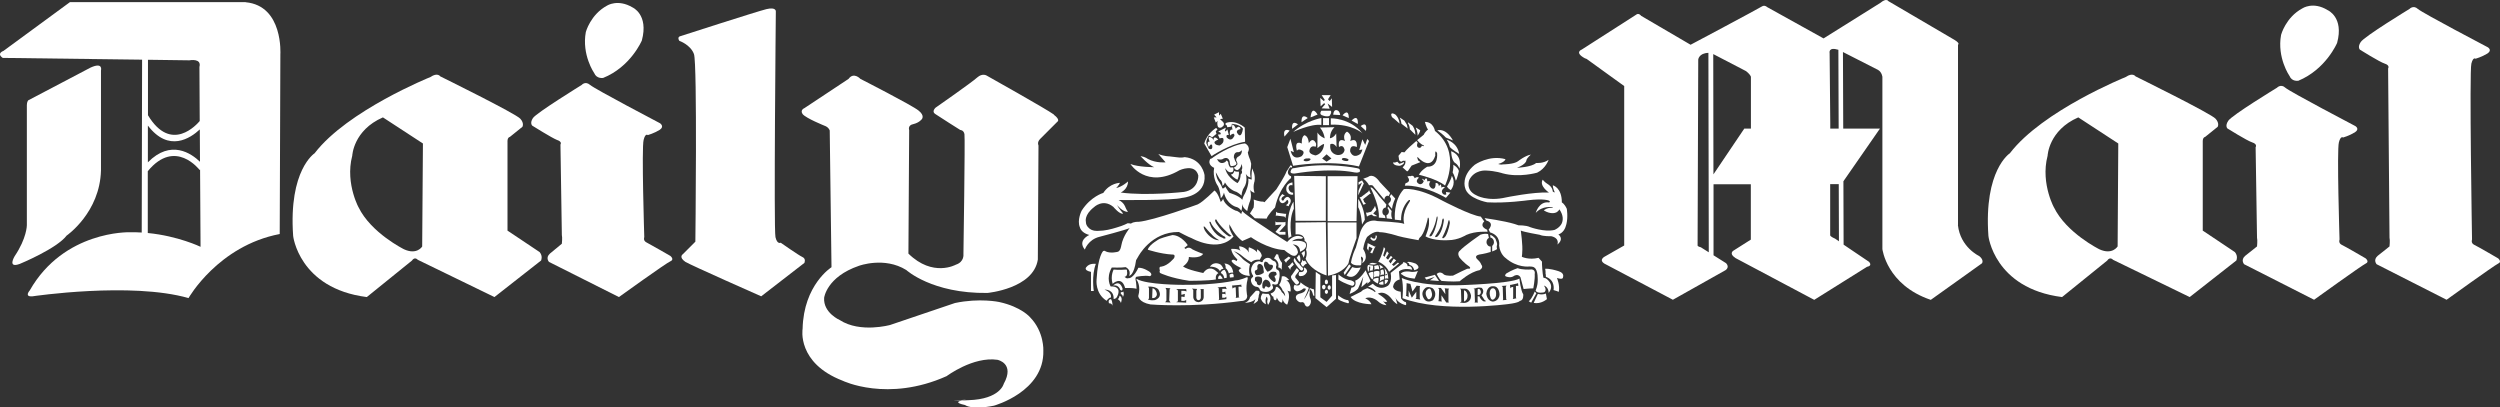
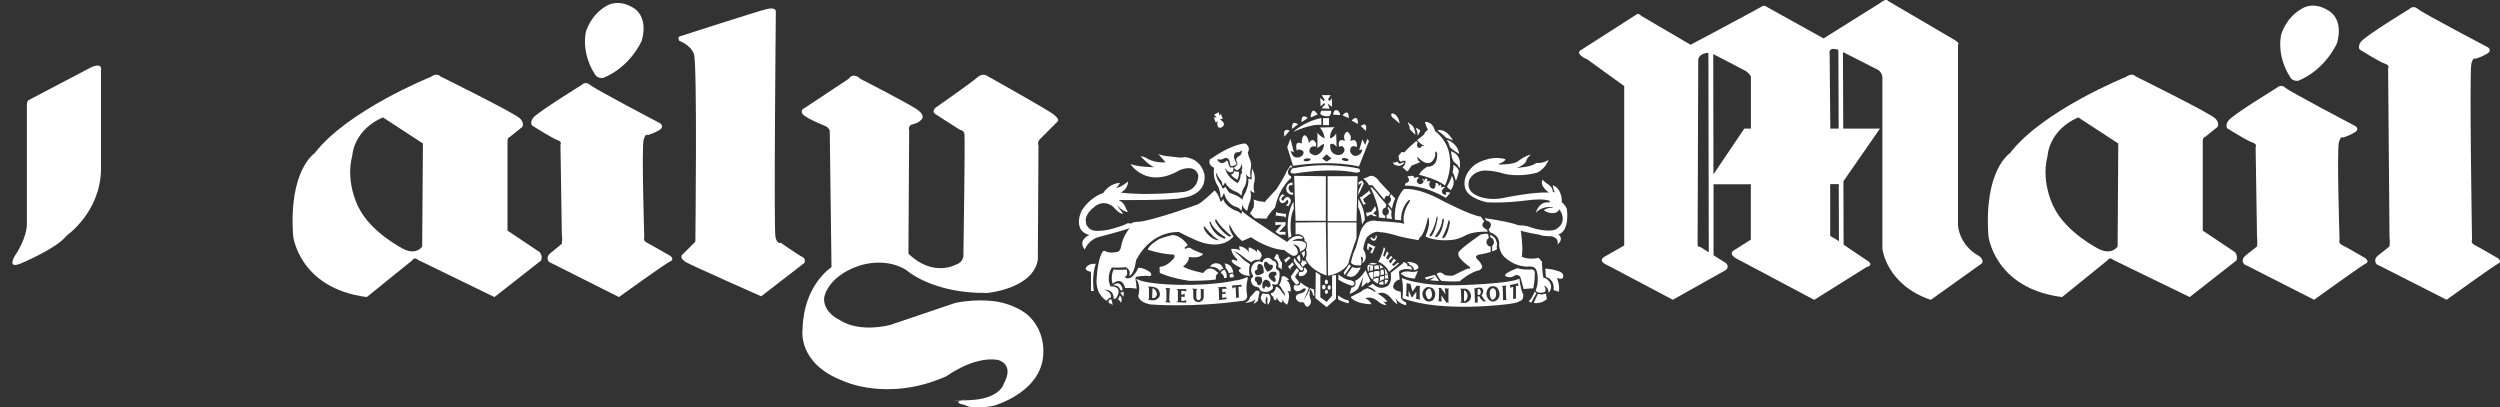
<svg xmlns="http://www.w3.org/2000/svg" viewBox="0 0 268.13 43.7" data-name="Layer 2" id="Layer_2">
  <rect x="0" y="0" width="268.13" height="43.7" fill="#333333" stroke="none" />
  <defs>
    <style>
      .cls-1 {
        fill: #fff;
      }
    </style>
  </defs>
  <g data-name="Layer 1" id="Layer_1-2">
    <g>
      <path d="M45.28,26.44s-.56.93-1.94.3c0,0-3.55-1.75-4.89-4.52.22.41-1.49-2.43-.67-5.52,0,0,.11-2.73,3.29-4.11l4.29,2.8-.08,11.05ZM54.43,24.72v-9.52s-.04-.45.26-.52l1.34-1.08s.22-.37-.22-.86c-.41-.52-8.59-4.55-8.59-4.55,0,0-.3-.45-1.05.07,0,0-8.92,3.59-12.43,8.18,0,0-2.8,1.79-2.3,8.85-.02-.08.58,5.64,7.9,6.57l4.85-3.92s.26-.45.63-.07l8.21,3.99,5-3.92s.22-.45-.15-.9l-3.47-2.32Z" class="cls-1" />
      <path d="M86.05,27.56c-.41-.19-2.32-1.53-2.32-1.53,0,0-.37.22-.56-.6-.19-.82.04-24.19.04-24.19,0,0,.07-.52-1.01-.26-1.05.26-9.26,2.91-9.26,2.91,0,0-.34.08-.08.49,0,0,1.2.41,1.57,1.42.37,1.01.15,20.12.15,20.12l-1.34,1.34s-.49.3.26.82c.6.37,8.14,3.7,8.14,3.7l4.63-3.58s.22-.45-.22-.64" class="cls-1" />
      <path d="M103.21,42.94c.21-.04.42-.07.42-.07,0,0-2.64.16-.42.07" class="cls-1" />
      <path d="M71.9,27.45s-2.2-1.27-2.58-1.46c-.37-.19-.22-.56-.22-.56,0,0-.3-9.59-.07-10.42.19-.78.45-.52.45-.52,0,0,.67-.19,1.27-.56.56-.37.04-.71.04-.71,0,0-6.98-3.66-7.5-4.11-.52-.45-.9,0-.9,0,0,0-4.85,2.99-5.23,3.55-.37.56-.07.82-.07.82,0,0,2.09,1.31,2.65,1.53.6.19.37.49.37.49l.15,9.71c.07.26,0,.93,0,.93,0,0-.82.67-1.27,1.05-.52.45-.11.9-.11.9l7.5,3.77s5.08-3.66,5.53-3.84c.45-.19,0-.56,0-.56" class="cls-1" />
-       <path d="M15.85,24.99v-6.63c2.94-3.58,5.55-.14,5.56-.13l.05-.04.05,8.28s-2.39-1.16-5.66-1.48M15.87,13.48c2.23,2.91,4.56,1.34,5.56.4l.02,3.47c-.92-.89-3.13-2.44-5.59.06v-3.93ZM15.88,6.41l4.43.06s1.34-.26,1.08.71l.03,5.8c-.26.31-3.05,3.53-5.55-.62v-5.95ZM26.36.23H7.5L.37,5.46s-.78.26-.08.75l14.95.19-.04,18.54c-.43-.03-.88-.04-1.33-.03,0,0-7.02-.19-10.68,6.24,0,0-.64.71.3.63,0,0,10.57-1.57,16.73.19,0,0,3.17-5.6,9.78-6.87l.07-19.26s.34-5.23-3.73-5.6" class="cls-1" />
      <path d="M113.04,12.29c-.75-.56-7.21-4.18-7.21-4.18,0,0-.45-.3-1.01.19-.56.52-4.48,3.25-4.48,3.25,0,0-.45.41-.04.67.37.26,2.69,1.72,2.69,1.72,0,0,.37,0,.45.45.08.41-.11,12.88-.11,12.88,0,0,.11.82-.82,1.12,0,0-2.46,1.38-5.08-1.19l.08-13.25s-.19-.52.45-.64c.63-.15.9-.52.9-.52,0,0,.37-.37-.34-.93-.67-.56-6.24-3.4-6.24-3.4,0,0-.71-.78-1.27,0l-4.74,3.14s-.49.19-.19.63c.34.45,2.39,1.27,2.39,1.27,0,0,.37.11.52.49l.19,14.67s-2.99,1.87-3.1,6.61c0,0-.64,3.66,4.29,5.56,0,0,4.82,2.35,11.16-.49,0,0,2.84-2.13,5.45-1.75,0,0,1.9.37.67,2.58,0,0-.37,1.64-3.77,1.75-.27.01-.49.02-.69.03-.41.08-.82.25.31.49,0,0,.67.56,3.1.07,0,0,5.41-1.49,5.3-5.9,0,0,.11-2.01-1.42-3.58,0,0-.93-1.12-3.32-1.64,0,0-2.09-.45-4.74.11,0,0-4.22,1.42-6.94,2.35,0,0-3.21.9-5.41-.52,0,0-1.79-.78-1.68-2.39,0,0,.26-2.24,3.73-3.43,0,0,2.73-1.01,5.08.45,0,0,2.76,2.54,8.7,2.46,0,0,4.93-.45,5.41-3.58l.07-12.24s-.19-.34.19-.71c.37-.37,1.83-1.83,1.83-1.83,0,0,.37-.19-.37-.75" class="cls-1" />
      <path d="M64.66,8.37c2.99-1.19,4.18-4.03,4.18-4.03.75-2.8-1.01-3.55-1.01-3.55-1.57-.93-2.72-.19-2.72-.19-1.79.97-2.28,2.84-2.28,2.84-.45,2.46.9,4.4.9,4.4.26.63.93.52.93.52" class="cls-1" />
      <path d="M7.17,25.25s3.55-2.46,3.66-6.98V7.55s.26-.93-1.12-.3l-6.68,3.51s-.15.15-.15.52v12.88s0,1.38-1.31,3.32c0,0-.82,1.34.56.82,0,0,3.99-1.64,5.04-3.06" class="cls-1" />
      <path d="M253.72,27.71s-2.17-1.27-2.58-1.46c-.37-.19-.22-.56-.22-.56,0,0-.3-9.6-.07-10.42.19-.75.45-.52.45-.52,0,0,.67-.19,1.27-.56.56-.37.04-.67.04-.67,0,0-6.98-3.66-7.5-4.11-.48-.45-.9,0-.9,0,0,0-4.85,2.95-5.23,3.55-.37.56-.08.82-.08.82,0,0,2.09,1.31,2.65,1.49.6.19.37.52.37.52l.15,9.71c.07.26,0,.93,0,.93,0,0-.82.64-1.27,1.01-.52.45-.11.9-.11.9l7.5,3.81s5.08-3.66,5.53-3.88c.45-.19,0-.56,0-.56" class="cls-1" />
      <path d="M267.93,27.71s-2.17-1.27-2.58-1.46c-.37-.19-.22-.56-.22-.56,0,0-.3-18.05-.07-18.87.19-.75.45-.52.45-.52,0,0,.67-.19,1.27-.56.56-.37.04-.67.04-.67,0,0-6.98-3.66-7.5-4.11-.48-.45-.9,0-.9,0,0,0-4.85,2.95-5.23,3.55-.37.56-.08.82-.08.82,0,0,2.09,1.31,2.65,1.49.6.19.37.52.37.52l.15,18.16c.07.26,0,.93,0,.93,0,0-.82.64-1.27,1.01-.52.45-.11.9-.11.9l7.5,3.81s5.08-3.66,5.53-3.88c.45-.19,0-.56,0-.56" class="cls-1" />
      <path d="M196.78,25.58s-.45-.19-.49-.34v-5.49h.92l.02,6.13-.45-.31ZM197.17,5.34l.03,8.45h-.9v-.6l-.07-7.5s-.17-.69.94-.35M187.79,13.79h-.71l-3.31,4.91-.02-12.9,3.52,1.83s.41.3.52.6v5.56ZM182.41,26.52s-.34-.08-.34-.19l.07-19.94s.06-.69,1.09-.72l.04,21.39-.87-.55ZM210,24.13V4.79s.26-.11-.34-.49L202.53.12s-.19-.37-.86.19l-6.09,3.81-6.05-3.36s-.26-.26-.56-.07c-.48.3-7.65,4.11-7.65,4.11l-5.3-3.1s-.26-.37-.56-.11l-5.82,3.73s-.82.3.34.93l.19.07,4.03,2.91v17.1l-2.09,1.19s-.67.34-.04.75l7.35,3.88,5.64-3.17s.49-.3.07-.75l-1.35-.85v-7.62s4,0,4,0v5.94l-1.83,1.16s-.6.3.19.82l8.44,4.48,5.67-3.55s.6-.07.22-.52l-2.74-1.85-.02-6.8,3.92-5.65h-3.94l-.03-8.21,3.67,1.87s.45.15.56.78v18.48s.45,3.85,5.19,5.45l5.49-3.92s.26-.34-.3-.78c0,0-2.02-.93-2.28-3.32" class="cls-1" />
      <path d="M227.11,26.44s-.56.93-1.94.3c0,0-3.55-1.75-4.89-4.52.22.41-1.49-2.43-.67-5.52,0,0,.11-2.73,3.29-4.11l4.29,2.8-.07,11.05ZM236.25,24.72v-9.52s-.04-.45.26-.52l1.34-1.08s.22-.37-.22-.86c-.41-.52-8.59-4.55-8.59-4.55,0,0-.3-.45-1.05.07,0,0-8.92,3.59-12.43,8.18,0,0-2.8,1.79-2.3,8.85-.02-.08.58,5.64,7.9,6.57l4.85-3.92s.26-.45.63-.07l8.21,3.99,5-3.92s.22-.45-.15-.9l-3.47-2.32Z" class="cls-1" />
      <path d="M246.48,8.67c2.99-1.23,4.18-4.07,4.18-4.07.75-2.76-1.01-3.51-1.01-3.51-1.57-.97-2.72-.19-2.72-.19-1.79.97-2.28,2.84-2.28,2.84-.45,2.46.9,4.4.9,4.4.26.64.93.52.93.52" class="cls-1" />
      <path d="M130.4,13.15l.19-.19s-.19.93.41.71l.19-.15s.26-.26-.15-.56l-.19-.19.3-.04-.22-.52-.19.19v-.37l-.52.26.26.3h-.3l.22.56Z" class="cls-1" />
-       <path d="M133.54,15.17l-.04-1.49s-.97-.9-2.05-.48v.19l.11.04.07.22.45-.07.04-.3s.86.04,1.19.52c0,0-.07.57-.26.69-.09.06-.2.02-.34-.2,0,0-.26-.33.34-.45,0,0-.08-.52-.52-.04,0,0-.04-.3-.34-.45,0,0-.11.19,0,.56,0,0-.41-.15-.26.64,0,0,.04-.11.34-.22,0,0,.26.11.04.37,0,0-.08.18-.24.24-.12.05-.29.03-.5-.2,0,0-.15-.34.22-.26l-.15-.6-.19.22-.08-.07.11-.34-.82.41.26.15v.15l-.3.04.19.41s.48-.22.41.19c0,0,.07.3-.41.56,0,0-.56,0-.56-.37,0,0,.11-.15.41-.26,0,0-.49-.56-.52.08,0,0-.04-.34-.49-.37,0,0-.07.3.11.49,0,0-.45-.04-.11.6,0,0,.19-.41.34-.23,0,0,.19.64-.34.41l-.26-.56c-.05-.3.1-.58.26-.86l.37.19.45-.37-.08-.26.19-.22-.15-.15s-1.01.6-1.27,1.68l.78,1.34s1.98-1.31,3.58-1.53" class="cls-1" />
      <path d="M116.52,28.64s-.37.34.49.52v2.05h.3s-.26-1.64.22-2.91c0,0-.67-.11-1.01.34" class="cls-1" />
      <path d="M118.94,32.53s.3-.04.37.26c0,0,.04-.41-.15-.71,0,0-.37,0-.22.45" class="cls-1" />
      <path d="M119.88,32.08s.26.15.34.41c0,0,.26-.6-.15-.78,0,0,0,.26-.19.37" class="cls-1" />
      <path d="M120.14,31.07c.26.26.26-.11.26-.11-.34-1.05-1.01-.34-1.01-.34.6-.11.75.45.75.45" class="cls-1" />
      <path d="M120.21,31.33v.22s.19,0,.22.3c0,0,.19-.26.04-.6,0,0-.08.15-.26.07" class="cls-1" />
      <path d="M121.86,29.69s.93-.19,1.46-.07c0,0,.37-.11,0-.45,0,0-.67-.49-1.23-.45,0,0-.52,1.2-1.12,1.12,0,0-.07.11-.37-.15,0,0,.41,0,.26-.67,0,0,.08-.11-.11-.11,0,0-.75.07-1.31,0,0,0-.37.67-.11,1.53,0,0,.97-.93,1.34.45,0,0,.75-.04,1.23.08,0,0-.04-.75-.11-.97,0,0-.04-.22.07-.3" class="cls-1" />
      <path d="M130.7,29.32s-.19-.19-.34-.3c0,0-.67-.64-1.31.26,0,0-1.72-.34-2.17-.71,0,0,.67-.41.63-1.01,0,0,1.16.22,1.53-.33,0,0-.82-.3-1.16-.49,0,0-.37-.37-.71-.04l-.15-.11.37-.3s-.67-1.05-1.64-1.08c0,0-.82.19-1.38.41,0,0-1.12.6-1.27,1.16,0,0,1.34.45,2.61.52,0,0,.41-.07.22.37,0,0-.63.82-1.38.93,0,0-.22-.04-.19.22l.04.22s-.11.15.07.26c0,0,1.05.52,3.1.82,0,0,2.09,0,2.84-.15,0,0-.11-.49.26-.67" class="cls-1" />
      <path d="M130.85,29.09s.07-.26.37-.26c0,0-.15-.34-.3-.45,0,0-.67-.45-1.16.22,0,0,.82-.04,1.08.48" class="cls-1" />
-       <path d="M131.15,29.88s-.15-.26-.3-.37c0,0-.26.11-.19.41,0,0,.34,0,.49-.04" class="cls-1" />
      <path d="M131.56,29.8c.07-.56-.22-.86-.22-.86-.34.04-.41.34-.41.34.34.15.37.56.37.56l.26-.04Z" class="cls-1" />
      <path d="M132.27,29.24c-.15-1.05-.97-.97-.97-.97.19.11.15.49.15.49.26.19.34.56.34.56.19-.11.49-.08.49-.08" class="cls-1" />
      <path d="M132.31,29.73c.04-.22-.07-.37-.07-.37-.22-.04-.37.11-.37.11l.04.3.41-.04Z" class="cls-1" />
      <path d="M134.47,22.22c-.11.22-.41.67-.41.67l.52.52,1.27.04c.15-.45.9-1.19.9-1.19.49-2.24,1.72-3.17,1.72-3.17v-.19c-.3-.07-.34-.37-.34-.37,0-.41.3-.6.3-.6.15.15.15-.11.15-.11-.08-.08-.19-.08-.19-.08l-.08.15-.34.52c-.15.48-1.08,1.9-1.08,1.9-.3.3-1.27,1.38-1.27,1.38l-.15-.07c-.34.04-1.01-.22-1.01-.22.07.3,0,.82,0,.82" class="cls-1" />
      <path d="M137.46,28.94l.04-.75s-.34-.37-.41-.89l-.19-.04-.26.45s.63.3.45.97c0,0,.26,0,.37.26" class="cls-1" />
      <path d="M134.96,31.18h-.26l-.64.71c-.04.41-.56.6-.56.6,1.01-.07,1.16-.45,1.16-.45-.08.3-.22.56-.22.56.63-.34.48-.48.48-.48.11-.37.08-.41.08-.41.04-.19.07-.22.07-.22.07-.3-.11-.3-.11-.3" class="cls-1" />
      <path d="M135.41,31.48s-.19.22-.19.52c0,0,.11.45.56.63,0,0-.15-.52.08-.82,0,0,.15.22.07.41,0,0-.07.15.07.48,0,0,.56-.71.04-1.19,0,0-.22.04-.63-.04" class="cls-1" />
      <path d="M139.92,26.89l-.34.26s.19.26.22.49c0,0,.26-.37.11-.75" class="cls-1" />
      <path d="M139.33,27.3s-.15.22-.26.34l.25.39s.02,0,.12.06c0,0,.11-.45-.11-.78" class="cls-1" />
      <path d="M142.28,29.54l-.08-5.71-3.25.04v1.27c1.08-.11.97.71.97.71.45.15.15.93.15.93.19.45-.04.97-.04.97.56,1.31,2.24,1.79,2.24,1.79" class="cls-1" />
      <path d="M138.73,21.63s-.93,1.27-.52,3.96c0,0,.07-.19.3-.22,0,0-.34-1.72.26-2.99l-.04-.75Z" class="cls-1" />
      <polygon points="142.87 31.71 142.28 32.38 141.61 31.89 141.61 29.5 141.12 29.17 141.08 31.97 142.28 32.94 143.29 32.04 143.29 29.5 142.87 29.54 142.87 31.71" class="cls-1" />
      <g>
        <path d="M142.09,30.25c0,.15.07.23.15.23.11,0,.19-.07.19-.23s-.08-.26-.19-.26c-.08,0-.15.11-.15.26" class="cls-1" />
        <path d="M142.58,31.07c.07,0,.15-.11.15-.22,0-.15-.08-.26-.15-.26-.11,0-.19.11-.19.26,0,.11.07.22.19.22" class="cls-1" />
        <path d="M142.28,31.52c.07,0,.15-.11.15-.22s-.07-.22-.15-.22c-.11,0-.19.11-.19.22s.07.22.19.22" class="cls-1" />
        <path d="M141.98,31.03c.11,0,.19-.11.19-.26,0-.11-.07-.22-.19-.22s-.19.11-.19.22c0,.15.07.26.19.26" class="cls-1" />
        <path d="M138.77,28.01s.3.6.78,1.01c0,0,.26,0,.22-.26,0,0-.34-.26-.45-.52v.04s-.3-.22-.45-.6c0,0-.15.04-.11.34" class="cls-1" />
        <path d="M139.96,27.94l-.11.08s-.07,0-.19-.19c0,0,.04.19-.15.41,0,0,.04.26.26.37,0,0,.15-.3.41-.34,0,0-.15-.22-.22-.34" class="cls-1" />
        <path d="M138.47,28.68l.3-.3-.15-.26-.3.34c-.08.04-.19.11-.19.11l.26.37c0-.15.07-.26.07-.26" class="cls-1" />
        <path d="M138.21,27.52l-.49.37.22.3c.04-.15.11-.19.11-.19l.37-.34-.22-.15Z" class="cls-1" />
      </g>
      <polygon points="137.87 23.79 137.76 23.83 136.9 23.83 136.79 23.75 136.79 24.16 136.9 24.13 137.46 24.09 136.79 24.87 137.24 25.17 137.87 25.17 137.87 24.87 137.72 24.87 137.2 24.87 137.87 24.13 137.87 23.79" class="cls-1" />
      <polygon points="136.86 22.82 136.83 23.19 136.9 23.12 137.76 23.23 137.87 23.38 137.95 22.93 137.8 22.93 137.01 22.82 136.86 22.71 136.86 22.82" class="cls-1" />
      <g>
        <path d="M138.24,22l.11-.15s.26-.41-.11-.67c0,0-.22-.23-.52.19,0,0-.04.22-.22.11,0,0-.19-.15.11-.41l.19-.07-.26-.19s-.48.41-.3.75c0,0,.22.49.67.04,0,0,.19-.34.26,0,0,0,.04.19-.11.3l-.15.11.3.11.04-.11Z" class="cls-1" />
        <path d="M138.62,19.87v-.3s-.82.04-.64.9c0,0,.19.49.71.41v-.22s-.37.07-.49-.45c0,0-.04-.45.41-.34" class="cls-1" />
      </g>
      <polygon points="142.2 23.68 142.2 18.9 138.8 18.86 138.95 23.68 142.2 23.68" class="cls-1" />
      <g>
        <path d="M141.72,13.41v-.75s-1.64.26-3.02,1.49c0,0,1.9-.9,3.02-.75" class="cls-1" />
-         <path d="M142.73,12.7v.67c2.31-.08,3.4.93,3.4.93-1.38-1.68-3.4-1.61-3.4-1.61" class="cls-1" />
      </g>
      <rect height=".75" width=".64" y="12.67" x="141.9" class="cls-1" />
      <g>
        <path d="M138.32,14.01s-.78-.41-.56.64l.56-.64Z" class="cls-1" />
        <path d="M138.58,13.82l.63-.48s-.71-.6-.63.48" class="cls-1" />
        <path d="M139.59,13.11l.67-.45s-.71-.64-.67.45" class="cls-1" />
        <path d="M140.56,12.59l.75-.3s-.6-1.12-.75.3" class="cls-1" />
        <path d="M142.73,11.88h-1.01s-.34.41.19.52c0,0,.34.15.67.04,0,0,.3-.34.15-.56" class="cls-1" />
      </g>
      <polygon points="141.6 10.5 141.64 11.4 142.02 11.06 142.13 11.17 141.75 11.62 142.61 11.66 142.39 11.1 142.87 11.47 142.84 10.54 142.61 10.84 142.43 10.65 142.72 10.2 141.75 10.2 142.09 10.72 141.98 10.84 141.6 10.5" class="cls-1" />
      <g>
        <path d="M145.94,13.52l.56.52c.19-1.16-.56-.52-.56-.52" class="cls-1" />
        <path d="M144.96,12.93l.67.37s.11-1.16-.67-.37" class="cls-1" />
        <path d="M143.99,12.37l.67.3c0-1.16-.67-.3-.67-.3" class="cls-1" />
        <path d="M143.36,11.81c-.34-.07-.37.49-.37.49l.75.04c-.08-.52-.37-.52-.37-.52" class="cls-1" />
        <path d="M145.34,18.49s.15.08.48-.04c0,0,.19-.34-.26-.41,0,0-3.21-.71-6.8,0,0,0-.22-.07-.34.34,0,0-.11.26.45.23,0,0,3.7-.67,6.46-.11" class="cls-1" />
      </g>
      <polygon points="142.39 23.72 145.49 23.72 145.6 18.9 142.39 18.9 142.39 23.72" class="cls-1" />
      <g>
        <path d="M144.63,28.23c.07-.52.86-2.69.86-2.69v-1.68h-3.1l.04,5.71c1.72-.3,2.2-1.34,2.2-1.34" class="cls-1" />
        <path d="M145.23,30.25c-.19-.15-.37-.19-.37-.19-.71-.07-1.31-.63-1.31-.63v.56c.67.45,1.49.67,1.49.67.34-.11.19-.41.19-.41" class="cls-1" />
      </g>
      <polygon points="144.11 29.24 144.22 29.5 144.89 28.53 144.7 28.35 144.11 29.24" class="cls-1" />
      <g>
        <path d="M145.94,28.68c-.56.15-.9-.04-.9-.04l-.63.9c.97.63,1.53-.86,1.53-.86" class="cls-1" />
        <path d="M145.67,22.22c.34.6.41,1.87.41,1.87l.3-.52c-.04-1.31-.71-2.24-.71-2.24v.9Z" class="cls-1" />
        <path d="M143.51,31.67v.41c.3.26,1.08.45,1.08.45.19-.07,0-.34,0-.34-.45,0-1.08-.52-1.08-.52" class="cls-1" />
        <path d="M146.23,29.58l-.22,1.23.64-.56v.19l.34-.3s-.04-.11-.15-.34l-.22-.45-.15-.37s-.6.97-1.12,1.12c0,0,.22.71-.41.75l-.19.67s.56-.19.9-.56l.6-1.38Z" class="cls-1" />
        <path d="M150.27,32.04l-.04-.75c-.82-.11-.82-.56-.82-.56.11-.67.71-.75.71-.75l-.08-.86c.49-.45,1.42-.19,1.42-.19-.07-.52-.49-.37-.49-.37,0-.41-.48-.45-.48-.45v.11l-1.34,1.05c.19,1.05-.3,1.38-.3,1.38-.93.6-1.61-.22-1.61-.22l-.52.33c.48.04.82.49.82.49l-.08.07c-.34-.3-.82-.41-.82-.41l-.45.19-.22.19-1.12.56c.52.78,2.24.78,2.24.78-.19-.45-.67-.64-.67-.64.75-.3,1.42.37,1.42.37.41.37.86.37.86.37-.19-.26-.37-.41-.37-.41.22.11.45.04.45.04-.26-.45-1.01-.86-1.01-.86.78-.41,1.46.52,1.46.52.34.49.64.6.64.6l-.22-.75c.22.67,1.12.86,1.12.86.11-.11,0-.34,0-.34-.26,0-.48-.37-.48-.37" class="cls-1" />
        <path d="M150.08,28.27l-.15-.11-.45.37-.19-.15.45-.45-.26-.19-.34.52-.19-.26.41-.41-.19-.15-.3.41-.22-.19.3-.49-.19-.22-.26.6-.15-.15.22-.71-.15-.19s-.19.97-.6,1.57c0,0,.78.26,1.16,1.08l1.08-.9Z" class="cls-1" />
        <path d="M151.83,28.27c-.82-.3-.93-.15-.93-.15.3.11.26.3.26.3.41.04.52.56.52.56.93-.22.15-.71.15-.71" class="cls-1" />
        <path d="M151.2,29.13c-.56-.07-.78.08-.78.08-.34.19-.07.22-.07.22.41.41,1.38.45,1.38.45l.34-.82c-.52.19-.86.07-.86.07" class="cls-1" />
      </g>
      <polygon points="152.8 29.77 152.99 29.99 153.89 29.69 153.37 30.06 154.34 30.14 153.89 29.47 152.8 29.77" class="cls-1" />
      <g>
        <path d="M149.48,12.7l.63.56c-.07-.67-.45-.97-.45-.97-.41-.26-.45-.04-.45-.04,0,.34.26.45.26.45" class="cls-1" />
-         <path d="M150.98,13.79c-.07-.41-.11-.45-.11-.45-.15-.26-.26-.41-.26-.41l-.49-.33c.15.3.19.67.19.67l.67.52Z" class="cls-1" />
        <path d="M151.2,13.86l.6.6c0-.6-.3-.97-.3-.97l-.49-.37v.08c.22.37.19.67.19.67" class="cls-1" />
        <path d="M150.57,17.52v-.15c-.22.15-.49.19-.49.19l-.22-.22c-.26.15-.45.07-.45.07,0,.37.67.37.67.37.26,0,.49-.26.49-.26" class="cls-1" />
        <path d="M150.75,19.65l-.08.26s1.87-.15,4.41,1.31l.48-.56-.48-.07.04.26s-.15.11-.34-.04c0,0-.41-.34.19-.71,0,0-.22-.15-.37.04,0,0,0-.15-.07-.37l-.22.19s.04-.34-.34-.34c0,0,.07.86-.45.56,0,0-.45-.34-.11-.71,0,0-.22-.11-.34,0,0,0,.04-.15-.07-.34,0,0-.22,0-.19.22,0,0-.11-.11-.3-.19,0,0,.04.11.19.26,0,0-.07.34-.41.34,0,0-.67-.19-.11-.71,0,0-.19-.15-.45.07,0,0-.11-.41-.45-.22,0,0-.07-.07-.34.04,0,0,.52.52-.19.71" class="cls-1" />
        <path d="M152.02,14.57s.26-.3.3-.6l-.48-.3s.26.6.19.9" class="cls-1" />
        <path d="M155.83,15.06s-.67-1.34-1.68-1.08c0,0,.64.45.93.78l.75.3Z" class="cls-1" />
        <path d="M155.49,15.76c.26.3,1.01.75,1.01.75-.19-1.23-1.34-1.53-1.34-1.53.22.3.34.78.34.78" class="cls-1" />
        <path d="M155.64,16.21s0,.86.37,1.23c0,0,.34.15.52.64,0,0,.41-1.38-.9-1.87" class="cls-1" />
        <path d="M156.13,19.39c.15-.15.34-1.05.34-1.05-.11-.41-.6-.67-.6-.67.04.3-.07.82-.07.82.19.3.34.9.34.9" class="cls-1" />
        <path d="M155.19,20.02l.19.22.22.15c.63-.82.11-1.53.11-1.53-.07.41-.52,1.16-.52,1.16" class="cls-1" />
        <path d="M164.6,29.39s.15-.6-.56-.48c0,0-.82.04-1.27-.15,0,0-.6.19-1.2.56,0,0-.37.3.08.37,0,0,.41.15.75-.11,0,0,.41-.26.67.15l.34,1.27s.6-.07,1.04-.07c0,0,.19-.97.15-1.53" class="cls-1" />
        <path d="M164.6,31.26s-.26.75-.64,1.05l.26.15.56-1.01-.19-.19Z" class="cls-1" />
        <path d="M164.94,31.52l-.45.97c.82.15,1.42-.41,1.42-.41l-.11-.6c-.41.19-.86.04-.86.04" class="cls-1" />
        <path d="M167.18,29.09c-1.08-.34-1.46-.26-1.46-.26.07.3.04.49.04.49.04.07.04.37.04.37,1.05.37.82,1.42.82,1.42.19.04.56.19.56.19.15-.67-.19-1.49-.19-1.49.64.22.64-.04.64-.04.19-.52-.45-.67-.45-.67" class="cls-1" />
      </g>
      <polygon points="145.71 19.54 145.71 19.83 146.08 19.57 145.71 20.43 145.67 20.95 146.27 19.68 146.08 19.35 145.71 19.54" class="cls-1" />
      <polygon points="146.76 20.54 145.97 21.14 145.82 21.14 146.23 21.96 146.5 21.85 146.31 21.66 146.2 21.36 146.91 20.8 147.02 20.8 146.83 20.39 146.76 20.54" class="cls-1" />
      <polygon points="147.47 22.07 147.39 22.26 147.06 22.71 146.61 22.82 146.5 22.78 146.61 23.23 146.79 23.12 147.09 23.01 147.35 23.19 147.73 23.19 147.28 22.9 147.62 22.52 147.47 22.07" class="cls-1" />
      <path d="M147.54,25.25c0,.45-.22.34-.22.34-.15,0-.22-.15-.22-.15-.19.04-.11.15-.11.15.37.49.6.07.6.07.11-.22.08-.37.08-.37l-.11-.04Z" class="cls-1" />
      <polygon points="146.68 26.14 146.61 26.63 146.76 26.89 146.83 26.44 147.21 26.63 147.02 27 146.91 27.04 147.17 27.19 147.43 26.59 147.54 26.44 147.43 26.44 146.68 26.07 146.68 26.14" class="cls-1" />
      <g>
        <path d="M139.33,30.25l-.3-.37s-.19-.08-.07-.34l.37-.48s-.08-.19-.26-.3l-.52.75s-.22.11.04.52l.41.49s.26.04.34-.26" class="cls-1" />
        <path d="M139.48,29.61c.52.04.71-.48.71-.48,0-.34-.34-.45-.34-.45.15.64-.49.49-.49.49-.22.45.11.45.11.45" class="cls-1" />
        <path d="M152.69,14.46s-.31.25-.7.57c.07.08.4.48.7.55,0,0,.11.19-.19.04,0,0-.11.37-.41.19,0,0-.22-.11-.04-.52l-.15-.17c-.48.41-1.05.92-1.27,1.22l-.3-.04-.34.41.07.45c.04.11.22.19.22.19l.19-.11c.52,0,.26.04.26.04.07.37-.3.67-.3.67l.45.41h.11s.26-.37.41-.6l.93-.37-.11-.11s-.07.04-.15-.15c0,0-.15-.37,0-.26,0,0,1.34,1.53,1.87-.19,0,0-.08-.78.19-.26,0,0,.19,1.49-1.05,1.46,0,0-.63.34-.9.86,0,0,1.94.45,2.8,1.16,0,0,1.79-3.59-1.08-5.86,0,0-.15-.97-1.08-.97,0,0,.15.6.34.82,0,0-.3.19-.48.6" class="cls-1" />
        <path d="M132.38,18.34c-.11.41-.37.37-.37.37.3.41.71.56.71.56.22-.48.15-.86.15-.86-.34.04-.48-.08-.48-.08" class="cls-1" />
        <path d="M133.06,18.71c0,.63-.34.93-.34.93-1.27-.75-1.31-1.61-1.31-1.61.41.71.82.37.82.37.08-.08.06-.32.05-.45-.18.03-.35,0-.35,0-.22-.3-.19-.52-.19-.52-.19-.41-.3-.07-.3-.07-.67.41-.9-.3-.9-.3.52.15.71-.07.71-.07.56-.22.64.37.64.37,0,.26.11.45.11.45.16.02.45-.04.56-.15.15-.19-.08-.37-.08-.37-.07-.26-.15-.41-.15-.41,0-.6.41-.56.41-.56.26.04.45-.22.45-.22.04.56-.41.71-.41.71-.26.19-.19.41-.19.41.26.45.04.49.04.49-.06.14-.17.21-.29.25.12.31.4.28.4.28.41-.22.41-.67.41-.67.19.52,0,.67,0,.67.19.34-.11.49-.11.49M130.07,16.92c-.22.15-.26.11-.26.11-.37.67.41.97.41.97-.19,1.01.3,1.79.3,1.79.34.41.41,1.46.41,1.46.26-.19.34-.6.34-.6.3,1.27,1.27,1.53,1.27,1.53.41.08.6.45.6.45.11-.37.07-.75.07-.75.11.48.56.75.56.75.08-.45.22-.86.22-.86.34-.71.08-1.42.08-1.42.15.26.48.33.48.33-.22-.67,0-1.23,0-1.23.11-.67-.15-1.12-.15-1.12l-.07-.27c-.16.47-.08,1.2-.08,1.2-.19-.04-.37-.11-.37-.11.11.67-.34,1.57-.34,1.57-.26.41-.3.71-.3.71-.34-.45-1.38-.75-1.38-.75-.22-.26-.45-.67-.45-.67-.15.26-.3.19-.3.19-.11-.37-.45-.82-.45-.82-.26-.45-.26-.9-.26-.9.34.64.45.78.45.78.26.15.26.67.26.67.22-.11.26-.37.26-.37.52.86,1.23,1.01,1.23,1.01.3.15.56.41.56.41.04-.6.26-.86.26-.86.45-.67.19-1.49.19-1.49.19.37.52.41.52.41-.07-.34-.04-.64-.04-.64.06-.24.09-.58.1-.84l-.1-.39c-.22-.49-.26-.82-.26-.82.37-.67-.3-.97-.3-.97-1.57.15-3.47,1.53-3.47,1.53" class="cls-1" />
        <path d="M132.83,30.77l.04,1.08.08.04-.45.07.07-.07-.04-1.08s-.26,0-.34.15l-.04-.3v-.04h.07l.86-.08.04-.04.04.3s-.11-.11-.34-.04M131.3,31.33s.11-.08.11-.08l.04.34c-.08-.07-.15-.07-.15-.07h-.22v.41h.26c.07,0,.19-.11.19-.11v.26l-.86.11s.08-.07.08-.07l-.04-1.19c0-.07-.15-.11-.15-.11l.9-.07.11.26c-.11-.04-.26-.04-.26-.04h-.22v.37h.22ZM129.1,31.11v.78c-.04.49-.56.52-.56.52-.56-.04-.56-.56-.56-.56v-.75c-.04-.07-.15-.15-.15-.15l.56.04s-.08.19-.08.19v.75c.04.3.26.26.26.26.26-.04.22-.37.22-.37v-.75s-.08-.07-.08-.07h.41s-.04.11-.04.11M126.82,31.59l.26-.07-.04.34-.19-.04h-.15v.45h.26c.15,0,.26-.11.26-.11v.3l-.82-.04h-.22s0-.04,0-.04c.08,0,.15-.07.15-.07v-1.16c-.04-.07-.19-.15-.19-.15h1.08l.04.26c-.15-.07-.34-.07-.34-.07h-.22v.41h.11ZM125.55,32.45l-.6-.04c.15-.11.15-.19.15-.19v-1.08c0-.15-.11-.26-.11-.26l.56.04c-.15.07-.11.3-.11.3l-.04,1.01c.08.11.15.23.15.23M123.83,32.19c-.41.07-.71-.07-.71-.07l.11-.11v-1.08l-.08-.19c.82-.04,1.08.3,1.08.3.56.93-.41,1.16-.41,1.16M133.76,31.71s-.19-.86.04-1.72c0,0,.08-.3-.07-.26,0,0-.75.34-1.2.34,0,0-2.02.52-5.71.48,0,0-3.84,0-4.89-.63,0,0-.11.07.04.19,0,0,.41.6.11,1.64,0,0,.04.67,1.31.9,0,0,4.33.37,9.74-.37,0,0,.64.04.64-.56" class="cls-1" />
        <path d="M123.61,30.92l-.04,1.05c.41.04.49-.3.49-.3.07-.19-.08-.45-.08-.45-.15-.3-.37-.3-.37-.3" class="cls-1" />
        <path d="M135.41,30.88c-.15-.78.34-.89.34-.89.56.07.52.67.52.67-.15.26-.3.15-.3.15-.19-.19-.3-.04-.3-.04,0,.34-.26.11-.26.11M135.15,30.59c-.3.04-.34-.19-.34-.19,0-.22-.19-.26-.19-.26-.11-.45.11-.45.11-.45.37-.11.6.11.6.11.15.56-.19.78-.19.78M134.77,28.94s.15,0,.08-.37c0,0,0-.22.22-.26,0,0,.45-.04.45.67,0,0,.11.3-.08.34,0,0-.26.19-.6.19,0,0-.08.04-.19-.11,0,0-.22-.37.11-.45M136,28.2c.11.22.3.19.3.19.41,0,.15.41.15.41-.22.3-.52.34-.52.34-.41-.49-.37-.75-.37-.75,0-.6.45-.19.45-.19M136.83,29.17s.26.34-.11.41c0,0-.07.11.08.3,0,0,.11.37-.15.37,0,0-.52-.3-.6-.67,0,0,.07-.6.78-.41M136.45,31.03s.19-.15,0-.45c0,0-.08-.07.11-.11,0,0,.26.15.48-.04,0,0,.26-.67.19-1.08,0,0,.04-.37-.3-.45,0,0-.11-.15-.07-.34,0,0,.15-.19-.11-.52,0,0-.26-.04-.48-.3,0,0-.45-.3-.82.22,0,0,.04.3-.34.07,0,0-.63-.07-.86.6,0,0-.19.34.07.82,0,0,.19.19,0,.3,0,0-.19.11-.15.37,0,0,.04.49.52.63,0,0,.34,0,.41.26,0,0,.04.3.64.3,0,0,.41.04.71-.3" class="cls-1" />
        <path d="M137.95,30.06s.15.04.3-.04c0,0-.37-.52-.78-.37,0,0,0,.55-.29.91.1.1.31.34.4.62,0,0,.22.11.26.6,0,0-.22-.37-.37-.45,0,0-.1-.33-.51-.58-.04.02-.08.04-.13.06,0,0,0,.52-.56.67,0,0,.11.3.3.34,0,0,0,.26.11.34,0,0,.22.19.26-.26,0,0,.15.48.52.56,0,0,.15-.11.07-.49,0,0,.07.52.52.71,0,0,.45-1.01,0-1.53,0,0,.11.11.37.11,0,0,.11-.93-.48-1.2" class="cls-1" />
        <path d="M140.48,30.92c-.09.26-.34.87-.63,1.19,0,0,.33-.66.53-1.24-.53-.25-.9-.59-.9-.59-.04.56-.64.26-.64.26-.3.56.26.71.26.71.45-.04.67-.3.67-.3.52-.11.15.3.15.3-.19.19-.6.26-.6.26-.56.19-.26.63-.26.63.3.41.6.26.6.26.26.04.26.22.26.22.19.45.48.19.48.19.34-.37.15-.75.15-.75-.19-.49-.07-.67-.07-.67-.11-.67.19-.19.19-.19.08.11.15.41.15.41.11.26.15.07.15.07l-.04-.64c-.16-.04-.31-.09-.45-.15" class="cls-1" />
        <path d="M134.21,28.12c.37-.36.9-.26.9-.26l.22-.41c-.04-.45-.49-.71-.49-.71-.07.15,0,.34,0,.34-.22-.34-.89-.56-.89-.56-.08.19,0,.56,0,.56-.34-.64-1.05-.67-1.05-.67,0,.3.15.48.15.48-.34-.26-1.01-.19-1.01-.19.11.67.67,1.12.67,1.12l-.08.19c-.41-.3-.52-.07-.52-.07-.04.04,0,.11,0,.11.22.37,1.04.71,1.04.71-.22.07-.3.26-.3.26.3.6,1.2.56,1.2.56-.16-.54-.05-1.02.02-1.24-.09-.06-.6-.38-.77-.55,0,0-.15-.19-.45-.45l-.52-.41s.41.15.71.37c0,0,.67.57,1.15.82" class="cls-1" />
        <path d="M157.02,31.15v1.19c.48-.19.37-.75.37-.75-.11-.45-.37-.45-.37-.45" class="cls-1" />
        <path d="M158.48,31.03v.6s.19.04.26-.07c0,0,.19-.19,0-.48,0,0-.11-.19-.26-.04" class="cls-1" />
        <path d="M160.12,30.92s-.15,0-.19.07c0,0-.3.23-.07.93,0,0,.07.26.26.22,0,0,.37-.11.34-.63,0,0,.04-.56-.34-.6" class="cls-1" />
        <path d="M153.25,30.96c-.64.3-.19.97-.19.97.15.34.37.07.37.07.3-.3.08-.78.08-.78-.08-.34-.26-.26-.26-.26" class="cls-1" />
        <path d="M162.62,32l-.37.07.04-.11v-1.19l-.19.04-.11.11-.04-.37h.11l.67-.15.08-.04.04.3h-.26v1.23l.04.11ZM161.17,32.19l.04-.07-.04-1.34-.11-.11.52-.04-.08.15.04,1.31.07.07-.45.04ZM160.08,32.34c-.63-.08-.67-.86-.67-.86.11-.86.71-.78.71-.78.71-.04.71.9.71.9-.07.75-.75.75-.75.75M159.08,32.3c-.34-.22-.41-.52-.41-.52h-.19v.56l.04.11h-.37l.04-.11-.04-1.31-.11-.07.22-.04c.3-.15.67-.04.67-.04.37.41-.04.79-.04.79l.34.52c.11.04.15.11.15.11-.19.07-.3,0-.3,0M156.99,32.49l-.41-.04.15-.11-.04-1.27-.11-.11h.52c.56,0,.67.75.67.75,0,.82-.78.78-.78.78M155.38,32.45h-.26l-.52-.78v.52l.04.15-.37-.04.04-.19.04-1.08-.11-.15h.3l.48.67-.04-.52-.04-.11.49.04-.08.11v1.27l.04.11ZM153.7,32.19s-.48.34-.86,0c0,0-.64-.67,0-1.27,0,0,.26-.3.82,0,0,0,.6.49.04,1.27M151.83,32.04l.07-.11v-.64l-.48.64-.34-.78v.71l-.3-.15.04-.07.04-1.08v-.19l.41.08.22.82.45-.63.37.04-.04.11v1.19l.07.15-.52-.08ZM162.96,29.88c-.97.56-6.46.71-6.46.71-4.44.11-6.16-.78-6.16-.78.22.93.08,2.17.08,2.17,4.18,1.6,11.35.63,11.35.63,1.2-.15,1.23-.34,1.23-.34.45-.04.37-.71.37-.71-.26-.34-.41-1.68-.41-1.68" class="cls-1" />
        <path d="M146.81,28.34l.55.04.34-.09c-.3-.1-.53-.1-.53-.1-.16.02-.28.08-.35.15" class="cls-1" />
        <path d="M146.73,29.14s.03-.02.05-.03c.12-.33.05-.47.05-.47l.11-.08c.05.13,0,.36-.04.49.09-.03.19-.05.31-.03.05-.19.07-.34.06-.53l-.54-.07c-.12.19-.06.44-.06.44.01.1.03.19.05.27" class="cls-1" />
        <path d="M147.92,28.89c0-.11-.02-.31-.11-.46l-.43.09c.03.14.06.28,0,.4.28-.11.46-.05.53-.02" class="cls-1" />
        <path d="M148.52,30.01v.47c.25-.09.33-.31.36-.44-.16-.06-.28-.04-.36-.03" class="cls-1" />
        <path d="M148.49,28.79c.03.1.12.45.06.67l.19-.07.04.11-.26.03c.02.11.01.22,0,.37.2-.07.32-.03.38-.01-.01-.5-.17-.86-.39-1.11" class="cls-1" />
        <path d="M148.39,30.51l-.03-.34c-.12,0-.33.1-.43.16-.02.05-.04.09-.05.13.11.04.18.06.18.06.13.02.24.02.33,0" class="cls-1" />
        <path d="M147.99,29.69c.05.18.03.36-.01.51.2-.21.37-.21.41-.21.06-.08.06-.32.05-.38-.21-.01-.45.08-.45.08" class="cls-1" />
        <path d="M148.36,28.9c-.07,0-.19.02-.31.12.06.19.03.38-.02.51.2-.09.33-.09.4-.06.01-.1.03-.36-.08-.57" class="cls-1" />
        <path d="M147.29,29.16c-.08,0-.29-.02-.51.15.09.29.24.51.4.67.17-.13.14-.63.11-.82" class="cls-1" />
        <path d="M147.85,29.8c-.21,0-.44.07-.53.1-.02.08-.05.14-.06.17.18.16.36.27.51.34.1-.22.09-.48.08-.61" class="cls-1" />
        <path d="M148.39,28.69c-.15-.14-.31-.24-.47-.31.03.05.12.21.11.46.08-.06.21-.13.36-.15" class="cls-1" />
        <path d="M147.93,29.09c-.26-.09-.51.02-.57.04.03.25.02.46,0,.62.19-.12.43-.11.54-.1.09-.25.06-.46.04-.56" class="cls-1" />
        <path d="M140.19,17c.19-.04.37,0,.37.07,0,.11-.15.19-.34.22-.22.04-.41-.04-.41-.11s.15-.19.37-.19M142.28,16.55l.52.45-.52.34-.48-.34.48-.45ZM144.29,16.96c.19.04.37.11.34.19,0,.11-.15.15-.37.11-.19-.04-.37-.11-.34-.19,0-.11.15-.15.37-.11M138.69,17.78s3.77-.67,7.06.07l1.08-2.73-.19-.22-.22.64-.3-.6-.34,1.16.34-.07s-.04.22-.19.45c0,0-.75.67-1.12-.22,0,0-.11-.86.71-.49,0,0,.15-1.08-.71-.64,0,0,.3-.64-.34-1.01,0,0-.52.26-.22,1.01,0,0-.82-.49-.64.64,0,0,.45-.37.6.3,0,0-.04.56-.71.56,0,0-.97-.04-.82-1.16,0,0,.34-.22.67.3l-.04-1.46s-.22.45-.67.52c0,0-.04-.71.49-1.19l-1.57.04s.41.41.52,1.16c0,0-.56-.22-.78-.63v1.68s.45-.41.71-.45c0,0,0,.97-.9,1.23,0,0-.75-.11-.67-.52,0,0,.07-.64.67-.41,0,0,.07-.23.04-.34,0,0-.3-.82-.78-.04,0,0,0-.71-.45-.86,0,0-.34.08-.3.9,0,0-.86-.49-.52.78,0,0,.08-.3.56-.04,0,0,.37.15-.04.6,0,0-.93.6-1.19-.56l.34.15-.37-1.45-.34.9.63,2.02Z" class="cls-1" />
        <path d="M146.2,19.16c.41.26.63.71.63.71.45-.08.49.15.49.15l1.16,1.4v-.02c0-.22.15-.41.34-.41.04,0,.09.01.13.03l.14-.32-1.09-1.16c-.75-1.08-1.27-.56-1.27-.56l-.52.19Z" class="cls-1" />
        <path d="M149.18,21.4c0,.17-.11.32-.24.38l-.03.16.39.47c.04-.52.34-1.12.34-1.12l-.44-.47-.15.27c.08.08.14.19.14.31" class="cls-1" />
        <path d="M148.7,23.1l.03.32.6.07s-.19-.3-.07-.86c0,0-.16-.19-.4-.48l-.04.2c.08.08.14.2.14.35,0,.18-.12.33-.26.39" class="cls-1" />
        <path d="M148.59,22.26s.02,0,.03,0l.07-.32c-.09-.11-.19-.23-.29-.35-.15-.19-.34-.37-.49-.56-.11-.19-.26-.34-.37-.49-.26-.3-.45-.52-.56-.41,0,0,.34.63.6,1.42.19.56.34,1.19.3,1.79l.56.04.15.02-.05-.28c-.16-.03-.28-.2-.28-.4,0-.26.15-.45.34-.45" class="cls-1" />
        <path d="M155.05,25.32s-.3.41-.37.15c0,0,.48-.86.63-1.64,0,0,.11-.56.19.07,0,0-.11.82-.45,1.42M153.96,25.28s.67-.86.71-1.64c0,0,.11-.45.19-.04,0,0-.11,1.27-.71,1.79,0,0-.34.15-.19-.11M153.33,25.21s.56-.75.75-1.91c0,0,.08-.26.11.08,0,0-.15,1.23-.63,1.9,0,0-.34.22-.22-.07M159.19,23.75l-.37-.52c-1.01-.08-4.14-1.72-4.14-1.72-2.69-1.49-4.11-1.23-4.11-1.23-1.16,1.23-.97,3.28-.97,3.28l.67.07c-.04-1.42.82-2.16.82-2.16.26-.11.08.19.08.19-.93,1.38-.56,2.35-.56,2.35-.41-.19-2.88-.3-2.88-.3-.67-.19-1.19.19-1.19.19-.45.37-.64.97-.64.97l-.48,1.68c-.49,1.05-.52,1.64-.52,1.64.26.37,1.04.26,1.04.26.11-.07.08-.52.08-.52-.08-.26-.04-.41-.04-.41.19.04.22.26.22.26,0,.07-.11.45-.11.45.82-.52.11-1.53.11-1.53.19-1.05.45-1.31.45-1.31.86-.75,1.31-.49,1.31-.49.75,0,1.98.41,1.98.41.48.15,2.2.45,2.2.45.04-.19.15-.3.15-.3.49-.34.82-1.94.82-1.94,0-.26.11-.15.11-.15.08.3.04.41.04.41.07.56-.37,1.57-.37,1.57.9.52,2.43.41,2.43.41,1.08,0,1.94-.56,1.94-.56,1.01-.45,2.28-.34,2.28-.34l-.04-.22c-.93-.41-.3-.9-.3-.9" class="cls-1" />
        <path d="M160.42,25.66s-.18-.32-.59-.48l.02.3c.21.02.38.23.38.49,0,.16-.08.32-.19.4v.6c.19-.07.37-.15.52-.25,0,0-.08-.3,0-.45,0,0,.07-.11-.15-.6" class="cls-1" />
        <path d="M159.68,25.5l-.08-.4c-.22-.04-.5-.04-.82.07,0,0-1.79,1.23-2.24,1.75,0,0-.3.23,0,.71,0,0,.45.56,1.01.93,0,0,.26.19.04.26,0,0-.22-.04-.37.07,0,0-.82.37-1.38.67,0,0-.64.07-.97-.11,0,0-.37-.45-.78-.07,0,0,.22.52.52.75,0,0,1.16.11,1.94.04,0,0,1.12-1.01,2.13-1.19,0,0,.49-.26.19-.6,0,0-.07-.26-.41-.56,0,0-.45-.37.19-.52,0,0,.62-.08,1.23-.28v-.58s-.03,0-.04,0c-.22,0-.41-.22-.41-.48,0-.2.11-.38.27-.45" class="cls-1" />
        <path d="M167.51,21.7c0-1.6-.97-1.83-.97-1.83,0,.3.19.71.19.71.07.15-.19-.04-.19-.04-.04-.52-.52-.78-.52-.78-.37-.22-.56-.49-.56-.49-.41.67.67,1.38.67,1.38-1.68-.08-4.59.52-4.59.52-2.05.48-3.21-.23-3.21-.23-1.2-.56-.75-1.64-.75-1.64.56-1.12,1.79-1.01,1.79-1.01,1.04.04,1.79.3,1.79.3,1.79.49,3.7-.07,3.7-.07.93-.45,1.23-1.38,1.23-1.38-.56.41-1.34.34-1.34.34-.49.45-2.05.52-2.05.52,1.04-.41,1.01-.82,1.01-.82.07-.26.48-.6.48-.6-.63.11-1.38.71-1.38.71-.45.34-1.61.34-1.61.34-.19.07-.52-.04-.52-.04.75-.22.78-.52.78-.52-1.76-.49-3.29.6-3.29.6-1.49,1.23-1.04,2.46-1.04,2.46.26,1.19,2.39,1.57,2.39,1.57,1.98.11,4.33-.22,4.33-.22,1.79-.22,2.28.04,2.28.04.22.15,0,.19,0,.19-1.08-.15-1.42,1.12-1.42,1.12.75-.82,1.76-.6,1.76-.6.19.04,0,.07,0,.07-.52-.07-.9.26-.9.26.71.45,1.23.26,1.23.26.3-.07.45-.37.45-.37.45.67.41,1.19.22,1.57-.26.45-.75.64-.75.64-1.08.26-2.61-.3-2.61-.3-.45-.22-1.23-.19-1.23-.19-.11-.04-.3-.11-.45-.15-1.12-.34-3.21-.63-3.21-.63l.19.26c.3.08.45.23.48.37.04.15-.04.3-.04.3-.08.19-.19.3-.19.3l.15.3c1.2.37.97,1.42.97,1.42.11.93.67,1.31.67,1.31,1.27,1.12,2.58.93,2.58.93.45,0,.52.11.52.11.45.26.37,1.46.37,1.46,0,.49-.22,1.01-.22,1.01.15.37.9.19.9.19.11-.04.15-.19.15-.19.07-.22-.11-.45-.11-.45-.07-.11,0-.07,0-.07.49.22.45.78.45.78.75-.93-.3-1.57-.3-1.57-.15-.04-.26-.07-.26-.07-.11-.48-.15-1.46-.15-1.46v-.26l-.37-.41c-1.05.26-1.79-.11-1.79-.11.04-.22.04-.49.04-.49.08-.67-.15-2.32-.15-2.32.3.15,2.02.45,2.02.45.41.19,1.23.15,1.23.15.97.22.67.9.67.9.78-.64.11-1.08.11-1.08.52-.19.75-.64.86-1.12.19-.78.04-1.64.04-1.64-.26-.56-.52-.67-.52-.67" class="cls-1" />
        <path d="M129.1,24.28l.11.04c.52.63.71.78.71.78.37.45.86.67.86.67-.97,0-1.57-1.08-1.57-1.08-.15-.3-.11-.41-.11-.41M129.85,23.83c.26.75,1.38,1.49,1.38,1.49.26.07.19.26.19.26-.22.04-.3-.08-.3-.08-1.01-.34-1.34-1.46-1.34-1.46-.19-.41.08-.22.08-.22M130.44,23.53c.34.67,1.34,1.53,1.34,1.53.11.11.3.23.3.23-.08.07-.26.07-.26.07-.86-.49-1.42-1.49-1.42-1.49-.19-.37.04-.34.04-.34M119.13,30.74s-.56-.86.11-2.05c0,0,1.04.04,1.49-.04,0,0,.64.3.37.93,0,0,.52,0,.75-1.68l.22-.37s1.38-2.69,4.37-2.65c0,0,1.05.56,1.38.67,0,0,2.88,1.64,4.48-.19,0,0-.34-.45-.45-.97v-.34s.07.15.19.34c.19.41.6,1.01,1.2,1.46l.93-.41s1.75,1.27,3.58,1.38c0,0,.34.3.56.41,0,0,.64.56.9-.15,0,0,0-.56-.56-.86,0,0,.78-.04.78.78,0,0,.86-.3.6-.9,0,0-.22-.41-1.46-.23,0,0,.33-.3.86-.26,0,0,.19.04.34-.11,0,0-.71-.67-1.72.45,0,0-1.2-.75-2.39-1.57-1.16-.75-2.28-1.53-2.43-1.75l-.11.33s-.26-.33-.6-.37c0,0-1.12-.45-1.34-1.27,0,0-.08.22-.26.34,0,0-.26-.97-.67-1.23,0,0-1.16,1.19-1.79,1.49,0,0-4.7,1.72-6.35,1.87,0,0-.49-.04-.82.19,0,0-.15-.04-.34-.04,0,0-.48.26-1.16.45-.6.19-1.31.37-2.02.37,0,0-.67.08-1.05-.37-.15-.15-.26-.34-.26-.63,0,0-.19-.71.86-1.53,0,0,.97-.97,2.09-.04,0,0,.71.86,1.05.71,0,0-.49-.56-.67-.93,0,0,.6.78,1.19.75,0,0-.15-.19-.26-.45,0,0-.15-.56-.75-.82,0,0,5.79.07,6.83-.23,0,0,2.58-.19,2.39-2.43,0,0-.22-1.75-2.13-1.94,0,0-.34.11-.97,0,0,0-.3-.04-.67-.08,0,0-.6,0-1.19-.26,0,0,.48.56.78.9,0,0-1.01.11-1.91-.37,0,0-.26-.22-.78-.3,0,0,.82.93,1.46,1.19,0,0-1.68,0-2.54-.34,0,0,1.72,2.73,5.26.67,0,0,1.68-.78,2.02.56,0,0,.08,1.49-1.53,1.76,0,0-3.92.45-6.79.07,0,0,.78-.34.78-1.19,0,0-.6.56-1.27.71,0,0,.26-.26.41-.56,0,0-1.08,0-1.79,1.08,0,0-1.34.37-2.32,1.9,0,0-.52,1.01-.19,1.79.11.37.45.67,1.01.82,0,0-1.31.56-.48,1.57,0,0,.34-1.08,1.6-1.38,0,0,2.73-.71,3.21-.93,0,0-.71.82-.9,1.87,0,0-.08.6-.37.67,0,0-.75.22-1.31-.04,0,0-.07-.11-.26-.04,0,0-.56.49-.71,3.06,0,0-.19,1.49,1.08,2.28,0,0,.22-.37.45-.34,0,0,.19-.52-.67-.86,0,0,1.01-.07.97,1.01,0,0,.3,0,.41-.34,0,0,.56-1.05-.75-1.01" class="cls-1" />
      </g>
    </g>
  </g>
</svg>